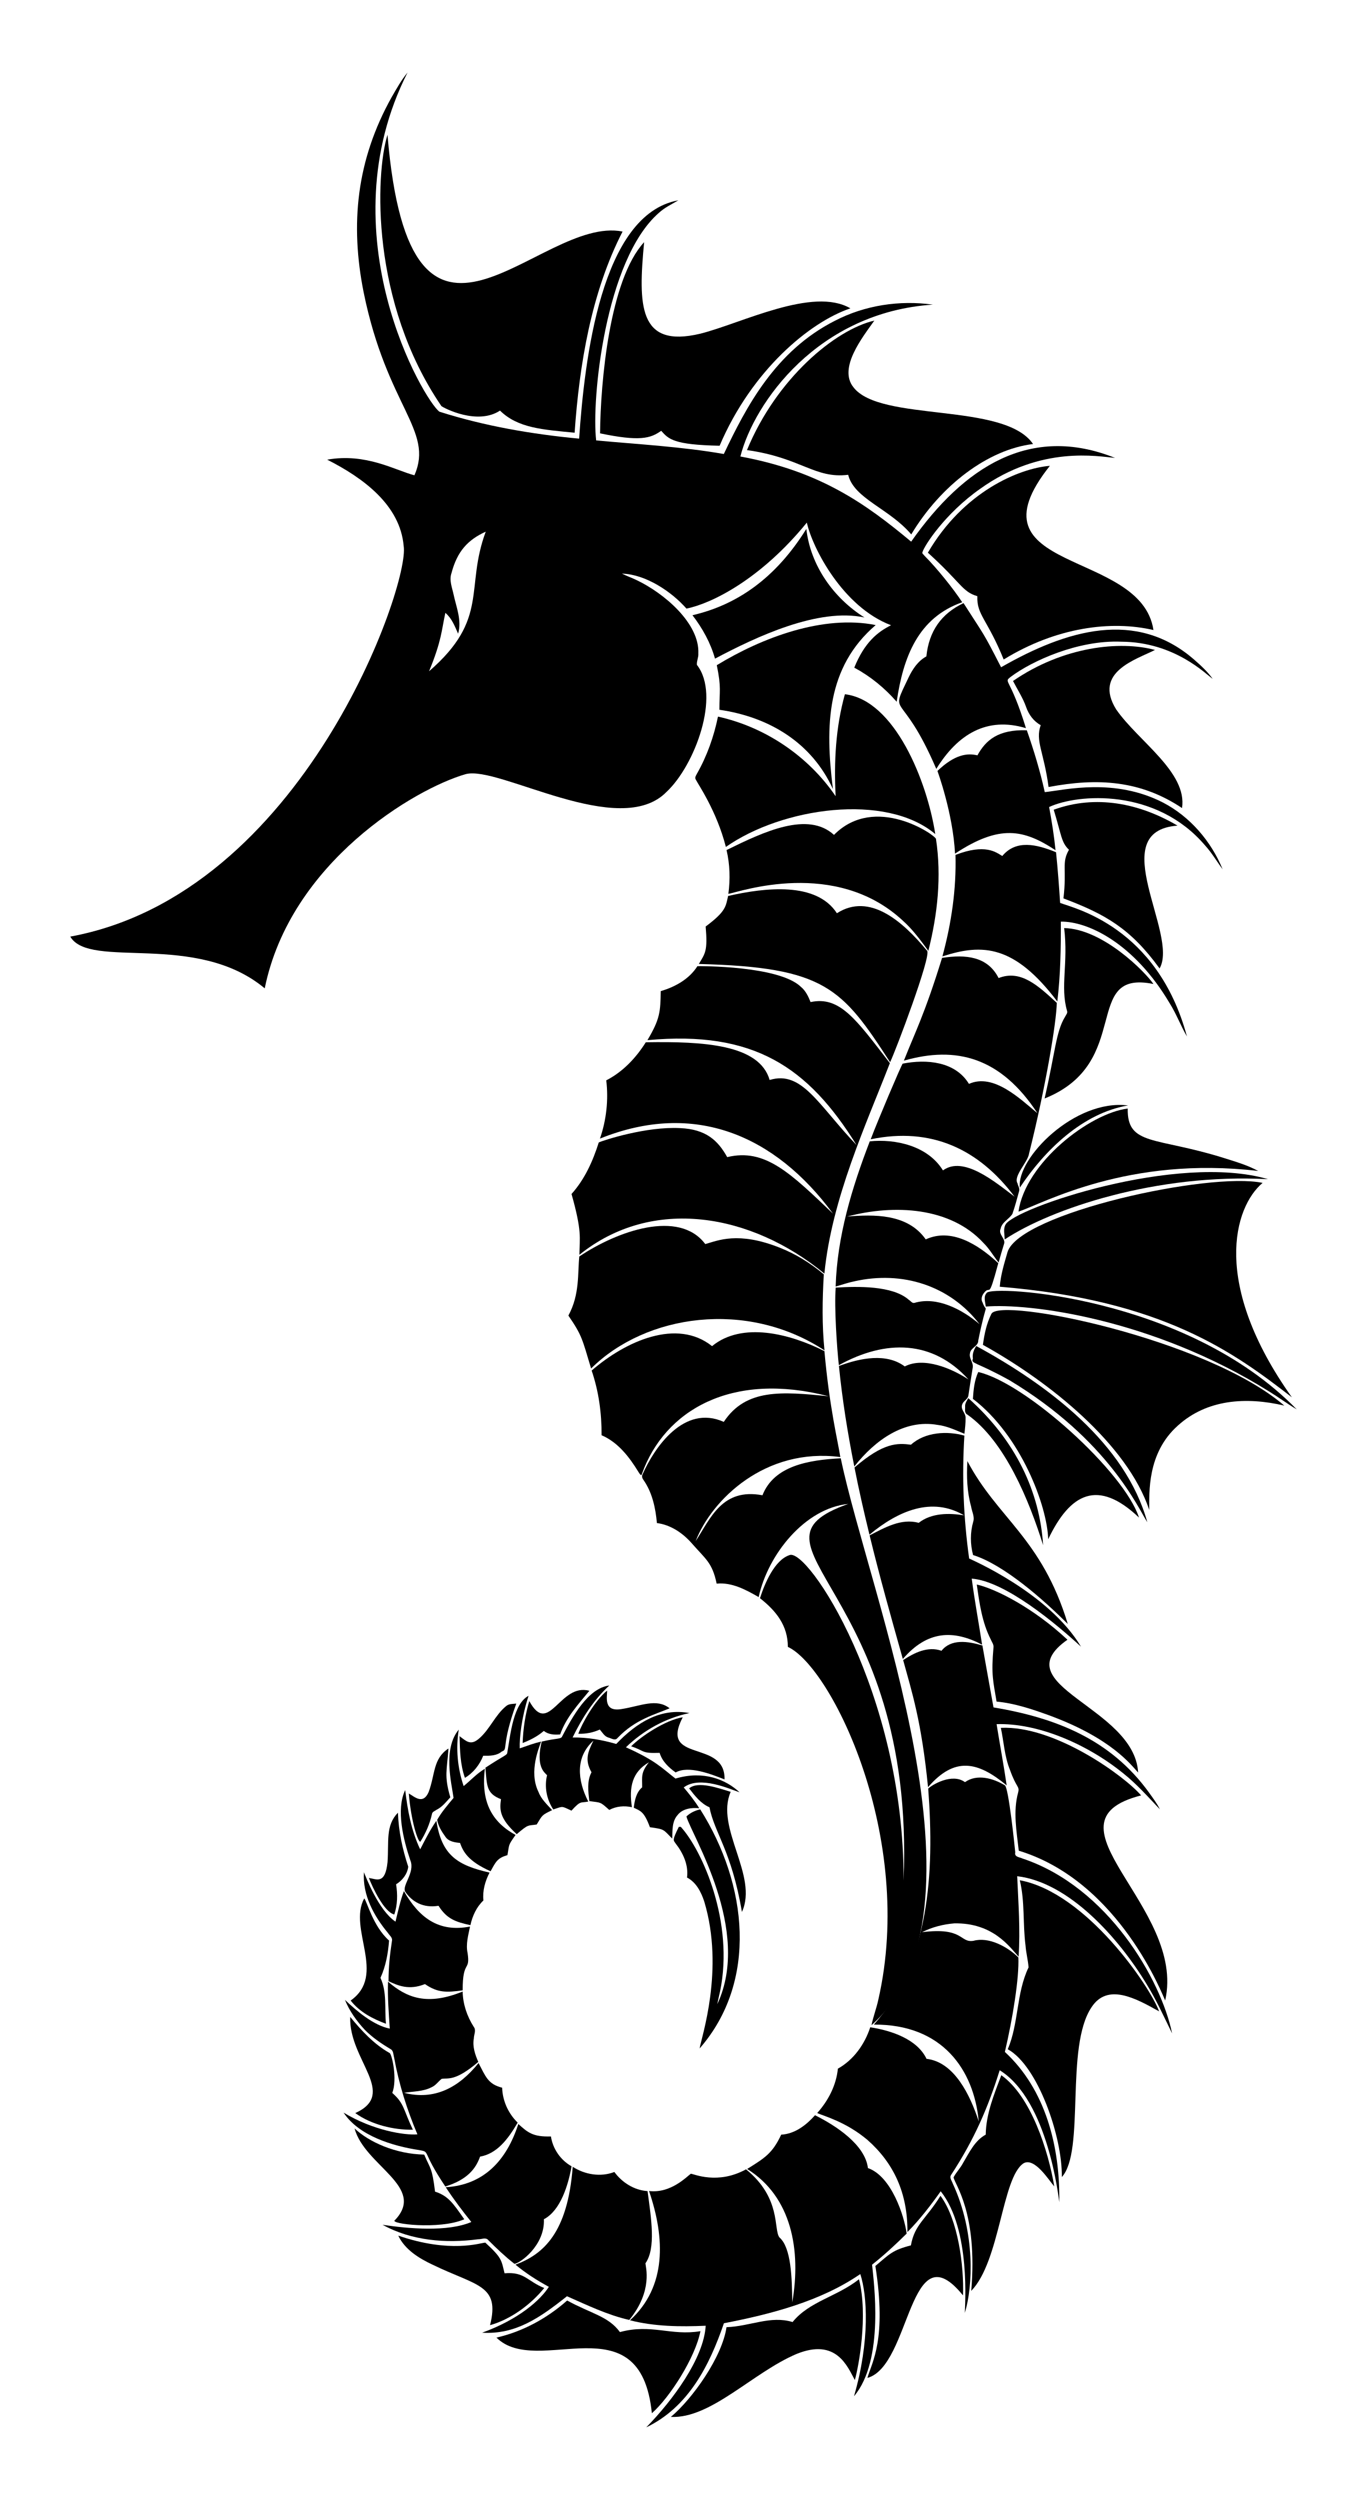
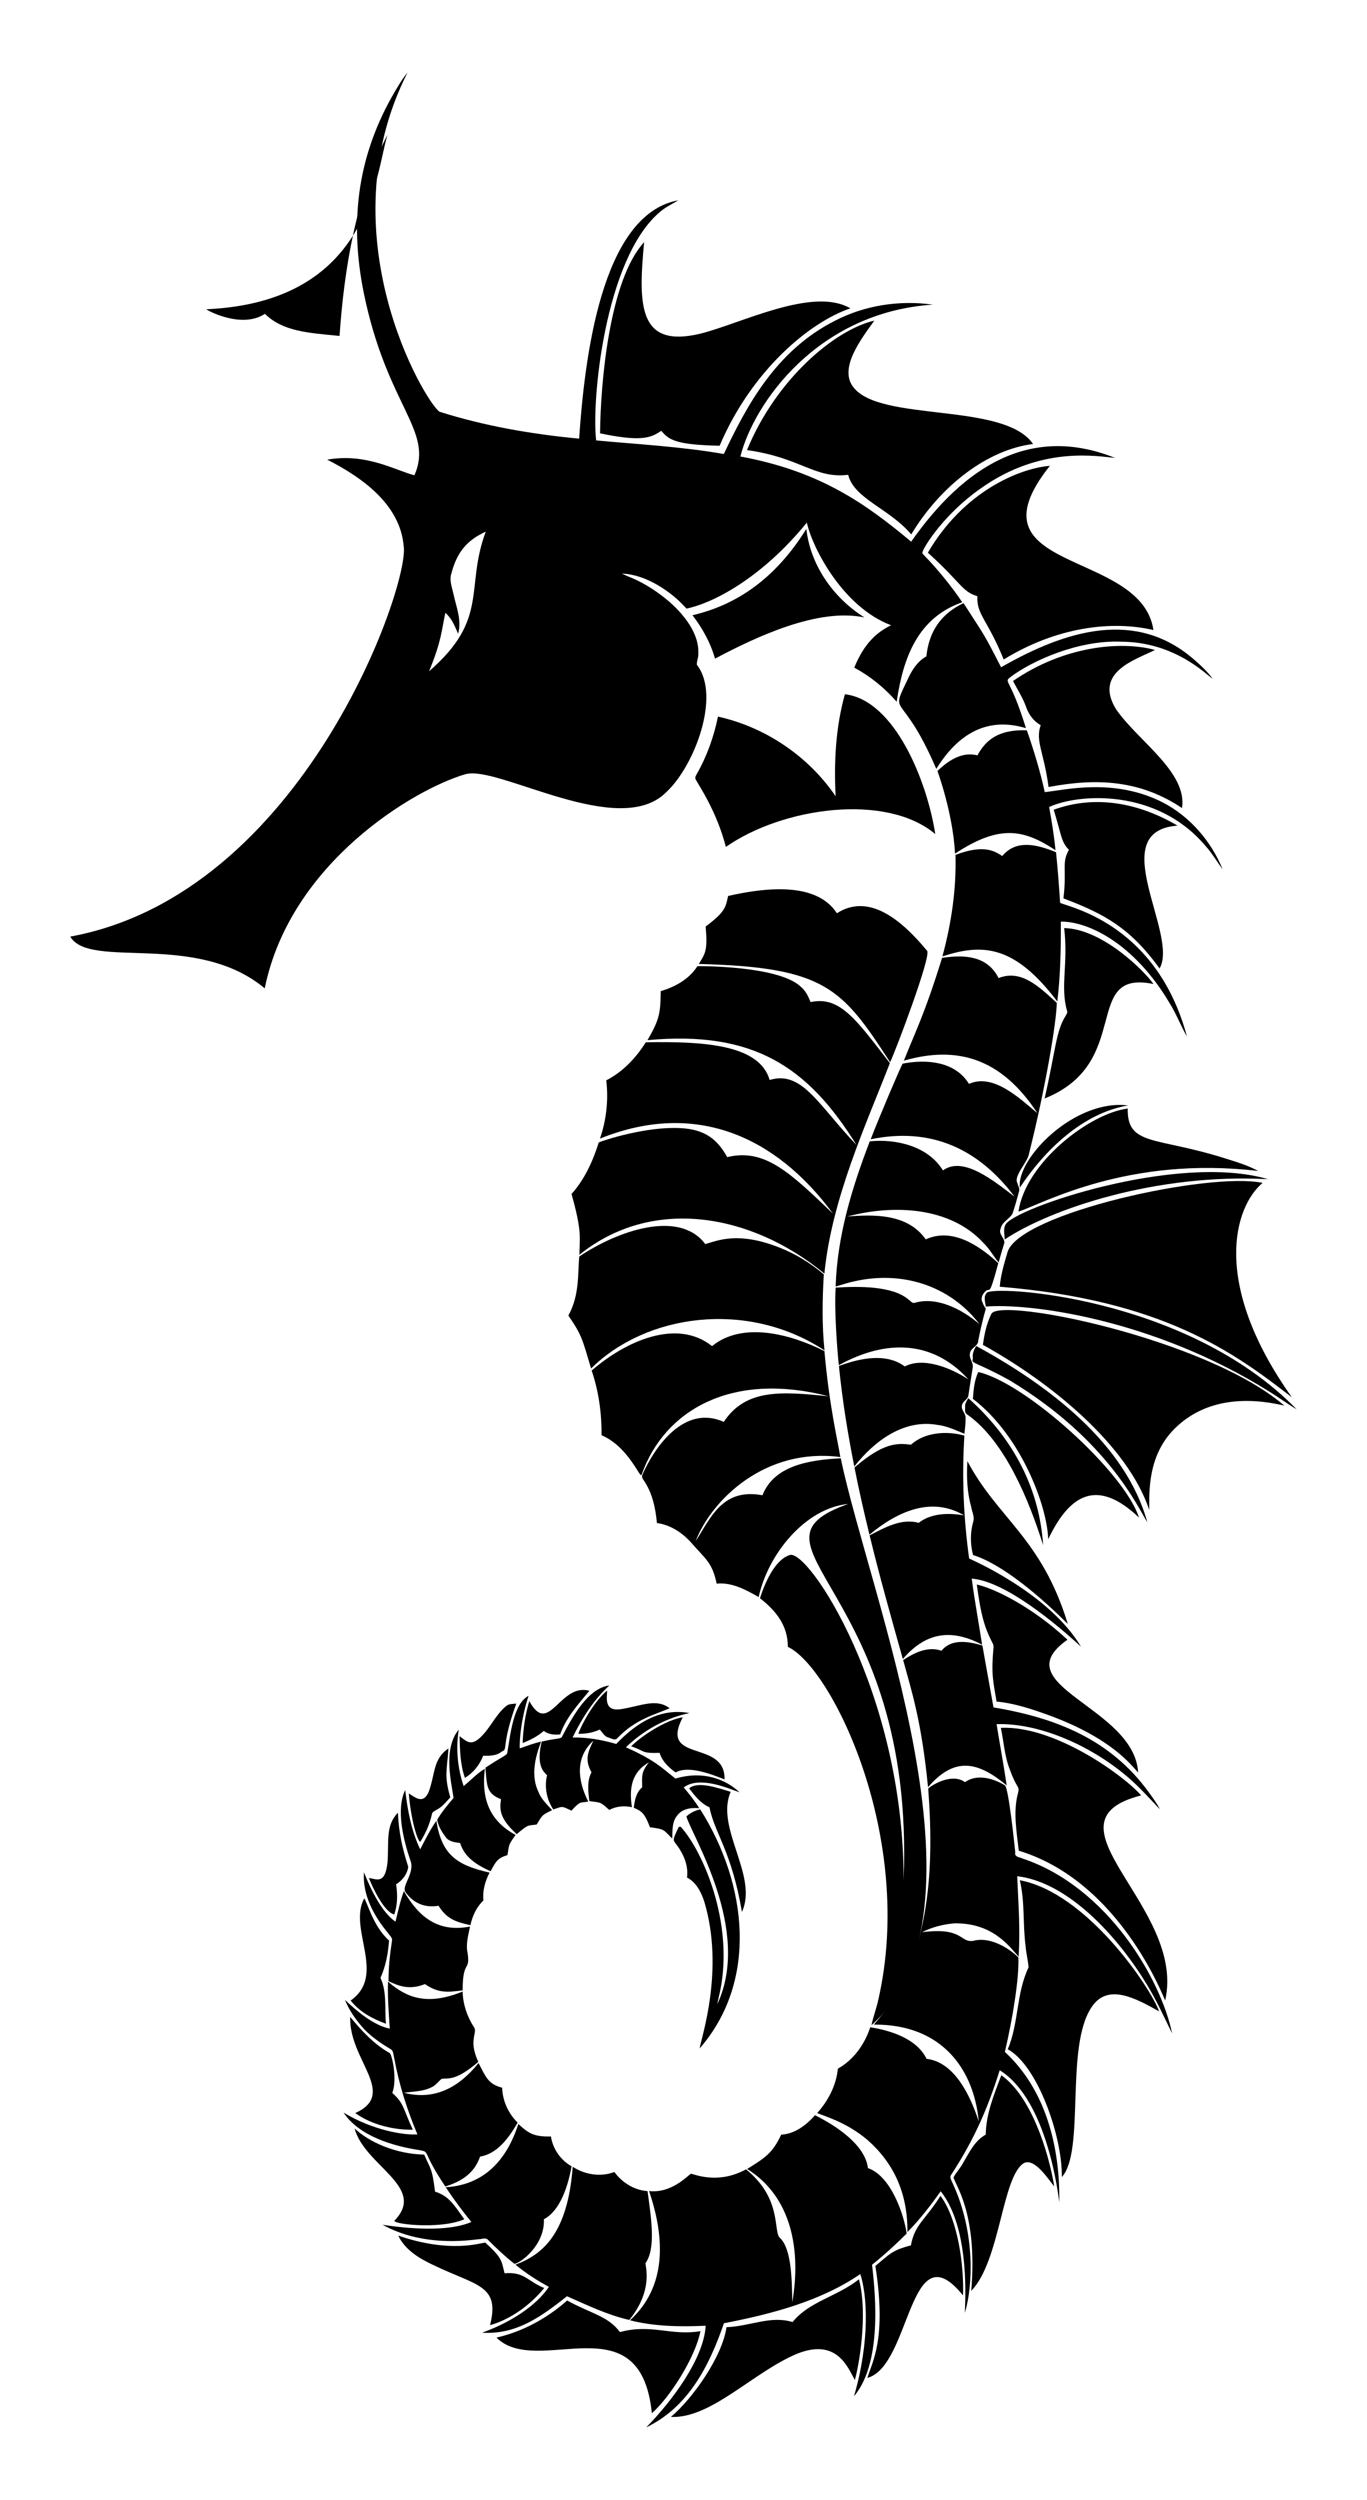
<svg xmlns="http://www.w3.org/2000/svg" version="1.1" id="Layer_1" x="0px" y="0px" viewBox="0 0 929.435 1698.55" enable-background="new 0 0 929.435 1698.55" xml:space="preserve">
  <g>
    <path d="M266.296,66.004c3.332-5.738,6.548-11.592,10.796-16.729c-55.688,109.799,11.583,223.343,21.68,230.459   c30.807,9.774,62.849,15.277,94.979,18.304c3.667-53.428,14.783-152.485,67.463-161.938c-4.508,2.672-9.336,4.929-13.229,8.517   c-36.592,31.934-45.949,127.105-42.642,154.633c28.962,2.681,58.097,4.225,86.789,9.22c15.173-31.887,34.936-70.025,75.609-90.563   c20.295-10.517,43.961-14.087,66.53-10.919c-78.015,5.087-121.585,66.524-130.883,103.177   c54.418,10.036,85.316,32.209,116.119,57.867c35.838-50.969,81.033-79.932,138.634-56.898c-11.365-0.972-50.3-8.693-91.696,20.972   c-23.994,16.843-38.044,38.743-39.24,43.032c-0.487,1.018,0.805,1.61,1.261,2.371c8.682,8.682,20.008,22.859,25.75,31.692   c-29.88,10.506-40.102,37.005-44.554,67.618c-8.154-9.349-17.892-17.326-28.843-23.184c6.932-17.055,15.723-24.189,25.016-28.825   c-32.717-12.318-53.467-52.431-57.256-69.738c-31.334,38.504-64.81,55.059-81.86,58.438   c-10.057-11.494-27.757-23.352-43.864-23.763c3.208,1.593,6.588,2.801,9.831,4.331c19.089,9.069,43.016,29.574,42.12,49.921   c0.221,2.619-1.248,5.168-0.982,7.743c16.376,20.864-1.503,68.378-20.529,86.196c-31.937,33.006-114.378-18.112-136.701-11.941   c-34.193,9.793-119.187,59.752-136.604,145.541c-46.741-38.981-118.964-12.529-132.219-35.161   c158.507-29.089,231.125-239.582,226.685-265.385c-2.366-27.772-27.423-46.246-51.991-58.677   c26.39-4.691,46.265,7.242,59.309,10.627c13.428-30.684-18.686-46.504-34.537-124.348   C238.002,152.257,242.319,108.888,266.296,66.004 M306.961,389.428c-1.717,4.889,0.5,9.973,1.491,14.751   c1.863,8.619,5.628,17.485,3.013,26.396c-2.234-5.097-4.274-10.468-8.667-14.171c-2.593,11.826-2.464,18.836-11.083,39.709   c41.262-35.771,24.236-56.402,38.55-94.873C317.985,366.863,310.872,374.594,306.961,389.428z" />
-     <path d="M263.46,91.577c15.54,186.881,102.369,54.286,159.832,65.747c-21.274,41.436-29.357,90.154-32.608,136.688   c-21.484-2.13-38.508-3.013-50.721-15.03c-15.407,10.149-38.225-1.708-39.89-3.11C251.88,205.217,255.187,118.428,263.46,91.577z" />
+     <path d="M263.46,91.577c-21.274,41.436-29.357,90.154-32.608,136.688   c-21.484-2.13-38.508-3.013-50.721-15.03c-15.407,10.149-38.225-1.708-39.89-3.11C251.88,205.217,255.187,118.428,263.46,91.577z" />
    <path d="M437.95,164.54c-4.052,42.989-3.976,72.252,38.174,62.194c27.96-7.013,76.604-32.147,102.053-17.224   c-27.64,9.322-67.133,42.167-88.917,93.364c-31.473-0.679-34.624-4.517-39.718-10.172c-7.29,5.264-14.79,7.295-41.545,1.739   C408.282,259.8,414.401,189.993,437.95,164.54z" />
    <path d="M594.472,217.823c-8.247,11.606-24.55,32.181-14.304,45.182c18.104,24.089,102.619,9.94,122.216,38.691   c-30.488,3.652-62.726,27.969-82.821,61.411c-14.919-17.648-38.83-24.16-42.886-40.505c-22.736,2.837-32.078-11.679-68.808-16.777   C527.976,257.027,567.947,223.995,594.472,217.823z" />
    <path d="M713.825,316.505c-58.479,73.342,62.13,56.037,70.414,111.588c-28.4-6.66-65.896-2.092-101.819,20.007   c-11.134-27.437-18.453-30.274-17.914-43.019c-10.422-3.066-10.744-8.856-33.639-29.564   C654.961,334.213,692.645,318.26,713.825,316.505z" />
    <path d="M548.241,359.369c2.774,24.87,18.574,47.045,39.523,60.181c-31.343-6.764-73.485,13.028-101.629,27.971   c-3.017-10.773-8.53-20.666-15.317-29.506C500.89,411.05,527.267,393.087,548.241,359.369z" />
    <path d="M655.109,409.79c14.513,22.697,12.881,18.866,25.533,43.594c44.47-25.458,92.127-39.7,131.657-4.854   c4.433,3.858,8.796,7.924,12.22,12.733c-4.631-3.174-25.834-25.036-62.101-25.255c-29.458-1.259-60.882,13.107-75.242,23.887   c-5.067,4.171-0.547-0.504,10.371,34.855c-26.521-7.976-46.33,4.031-60.955,27.684c-23.922-55.663-32.331-33.795-18.87-62.079   c2.748-5.703,6.411-11.26,12.123-14.357C631.619,428.743,640.081,416.92,655.109,409.79z" />
-     <path d="M595.388,424.709c-33.42,28.646-34.517,68.271-29.064,111.447c-14.425-31.573-43.323-49.003-77.202-53.903   c-0.02-13.082,1.428-14.696-1.765-30.285C518.208,433.148,559.805,417.547,595.388,424.709z" />
    <path d="M785.284,441.61c-12.622,6.481-42.236,14.903-26.383,40.417c15.035,21.65,48.471,42.592,44.775,67.012   c-28.229-18.85-57.39-20.597-90.74-14.295c-3.28-24.351-9.141-31.195-5.354-42.032c-4.814-2.633-8.128-7.19-9.906-12.3   c-2.208-6.269-5.893-11.831-8.915-17.711C722.945,439.179,761.506,435.21,785.284,441.61z" />
    <path d="M574.456,471.705c33.828,3.945,55.917,59.077,61.442,95.005c-33.575-28.239-104.172-18.062-142.373,8.747   c-6.259-24.609-19.167-42.981-20.56-45.965c-0.717-1.288,0.314-2.606,0.849-3.725c6.884-12.057,11.552-25.29,14.348-38.864   c32.188,7.115,61.415,26.847,79.993,54.093C566.952,517.785,568.156,494.181,574.456,471.705z" />
    <path d="M698.149,496.194c4.823,13.773,9.052,27.781,12.207,42.032c14.145-1.554,47.371-9.799,80.383,7.075   c18.401,9.592,32.723,26.254,40.554,45.363c-3.986-5.345-7.336-11.163-11.844-16.1c-33.346-39.317-86.731-35.263-106.142-26.228   c1.818,9.729,3.349,19.516,4.362,29.365c-21.63-14.229-38.009-17.69-68.339,2.296c-1.406-27.588-11.959-56.168-11.959-56.168   c11.841-11.353,20.456-12.241,27.188-10.601C670.188,502.965,678.591,495.552,698.149,496.194z" />
    <path d="M716.435,550.172c28.521-10.387,58.187-4.479,84.161,10.813c-50.175,3.729,1.157,73.771-12.185,97.045   c-19.822-27.323-37.137-36.954-65.366-47.611c2.404-20.425-1.452-23.93,3.765-33.059   C721.588,572.495,721.763,567.638,716.435,550.172z" />
-     <path d="M567.036,567.272c27.843-28.168,68.989,0.112,69.339,2.748c3.871,25.347,1.088,51.288-5.185,76.02   c-5.354-7.252-10.698-14.605-17.476-20.609c-45.727-42.331-110.635-19.539-118.495-18.069c1.336-9.92,1.066-20.034-1.243-29.785   C519.504,565.02,549.27,551.041,567.036,567.272z" />
    <path d="M718.015,579.059c1.177,11.455,2.018,22.941,2.774,34.435c8.793,3.504,65.982,15.706,86.241,90.771   c-4.301-7.384-7.256-15.481-11.831-22.711c-24.05-40.646-55.536-55.639-73.923-55.345c0.088,18.105-0.252,36.263-2.398,54.261   c-29.023-38.328-50.711-39.593-78.126-30.639c6.106-22.441,9.526-45.669,8.897-68.963c20.308-7.8,27.51-1.832,31.807,0.757   C690.786,570.389,704.65,573.58,718.015,579.059z" />
    <path d="M569.014,620.507c22.07-14.137,44.399,5.066,61.322,25.498c3.166,3.103-21.852,69.198-25.144,75.706   c-32.682-50.376-44.16-64.554-130.042-66.738c4.264-7.227,6.107-8.61,4.632-25.445c13.995-10.444,13.581-13.614,15.269-20.764   C520.268,603.049,555.053,598.965,569.014,620.507z" />
    <path d="M723.523,630.577c26.508,0.59,55.365,30.083,60.712,38.015c-49.3-10.144-13.25,53.458-73.989,77.781   c7.314-31.993,7.698-45.311,13.822-55.389c0.606-1.336,2.062-2.641,1.403-4.234C720.727,670.249,726.438,654.518,723.523,630.577z" />
    <path d="M640.517,650.84c16.04-2.436,30.918-1.114,38.439,13.707c15.198-5.987,27.098,5.451,39.572,16.848   c-0.249,13.357-7.627,57.447-18.875,102.416c-0.768,5.856-10.918,15.281-7.827,20.242c0.27,1.628,1.526,3.23,1.155,4.955   c-1.469,5.292-2.805,10.632-4.663,15.808c-2.274,3.61-7.141,5.553-7.986,10.052c-1.814,3.982,3.796,6.769,2.248,10.583   c-1.283,4.106-2.482,8.234-3.615,12.388c-3.509-4.438-6.314-9.428-10.38-13.406c-22.377-24.245-60.427-26.352-92.585-17.852   c18.023-1.443,41.08-2.115,53.416,15.534c17.27-7.988,35.488,3.233,49.328,16.171c-7.233,26.853-5.057,13.872-9.897,20.423   c-1.323,1.672-1.991,4.243-0.841,6.185c3.337,8.995,3.245-4.492-2.876,25.901c0.071,3.96-5.15,4.876-5.61,8.57   c-0.925,3.54,2.411,6.3,1.849,9.831c-1.031,6.389-2.04,12.787-2.982,19.193c-0.531,2.495-3.464,3.517-4.212,5.924   c-1.261,3.456,2.482,5.783,2.318,9.105c0.071,3.593-0.367,7.19-0.788,10.765c-5.955-2.433-11.866-5.3-18.33-6.035   c-22.503-3.947-42.375,10.291-56.531,28.268c-4.504-22.587-8.167-45.364-10.442-68.286c14.589-5.461,32.31-8.981,44.753,0.305   c12.92-6.716,31.971,1.358,43.328,8.867c-24.306-26.817-56.167-27.383-88.143-9.72c-1.26-11.007-3.224-39.483-2.133-52.712   c14.722-0.871,38.638-1.498,49.708,8.309c1.226,0.65,2.283,2.61,3.916,2.048c15.116-4.471,32.147,4.267,44.187,14.53   c-20.292-26.455-52.704-36.446-84.949-29.197c-4.389,0.88-8.614,2.371-12.906,3.602c1.009-34.064,11.043-67.078,23.21-98.669   c17.254-1.755,39.378,2.859,49.748,19.755c13.904-10.215,35.356,7.739,48.713,17.866c-24.383-32.413-56.613-47.514-97.833-39.023   c4.646-12.346,20.53-49.801,21.724-51.385c16.174-3.176,35.734-1.599,45.085,13.764c16.641-7.534,34.832,10.199,46.585,19.95   c-24.961-38.016-55.15-45.975-90.838-35.754C621.947,701.847,628.588,689.457,640.517,650.84z" />
    <path d="M474.177,656.468c1.019-0.042,55.608-0.444,70.468,14.145c3.186,2.646,4.96,6.491,6.477,10.26   c19.958-4.254,30.899,11.722,53.907,41.492c-16.141,41.61-39.514,91.957-44.527,142.984   c-49.684-40.864-116.919-52.743-166.566-12.787c0.142-11.826,1.898-15.551-5.354-41.306c8.968-9.946,14.543-22.396,18.529-35.041   c3.518-1.527,32.32-10.925,55.323-9.712c17.556,0.758,25.686,8.358,31.997,19.715c25.871-6.306,43.239,11.132,71.963,38.448   c-39.371-53.378-94.194-76.924-158.474-51.04c4.362-12.654,5.88-26.294,4.278-39.585c11.26-5.739,20.22-15.251,26.887-25.861   c39.201-0.649,77.2,1.391,84.201,25.617c21.96-6.69,32.974,16.824,59.115,44.266C549.452,725,512.51,700.043,440.193,706.743   c8.758-14.714,8.771-19.456,9.061-33.329C459.005,670.586,468.629,665.255,474.177,656.468z" />
    <path d="M766.993,751.106c-30.607,5.096-56.594,30.188-73.609,55.827C691.048,787.057,730.741,746.534,766.993,751.106z" />
    <path d="M766.737,753.19c-0.457,25.592,19.094,19.061,65.587,33.679c7.853,2.487,15.884,4.792,23.148,8.76   c-88.709-10.509-146.444,22.206-163.004,27.622C697.195,789.994,740.848,756.466,766.737,753.19z" />
    <path d="M862.171,801.208c-75.792-4.137-147.717,20.104-179.087,40.957c0.018-3.363-1.146-7.052,0.597-10.136   C689.332,821.122,800.278,783.03,862.171,801.208z" />
    <path d="M858.455,803.726c-19.518,16.372-34.97,68.567,19.919,145.696c-39.14-30.284-87.561-66.018-198.625-75.14   c0.611-8.101,3.084-15.888,5.3-23.657C693.6,824.19,822.1,796.058,858.455,803.726z" />
    <path d="M479.513,845.293c8.483-2.33,22.241-8.851,50.766,2.5c10.871,4.301,20.927,10.539,29.847,18.083   c-1.026,17.198-1.288,34.471,0.451,51.637c-52.708-34.568-121.462-24.606-158.686,12.322c-6.103-20.259-6.115-22.358-15.446-35.966   c7.877-14.414,6.223-28.902,7.433-40.156C419.631,836.428,461.705,821.484,479.513,845.293z" />
    <path d="M670.864,878.503c2.687-5.499,135.129,1.536,210.801,79.117c-6.469-3.832-12.499-8.344-18.906-12.256   c-79.786-49.853-163.991-60.022-192.546-57.61C669.97,884.684,668.431,881.1,670.864,878.503z" />
    <path d="M873.206,955.045c-26.084-6.105-52.658-4.271-72.388,13.596c-21.079,18.771-19.346,45.817-19.441,57.274   c-14.807-44.286-67.107-86.693-113.088-112.15c0.978-7.199,2.464-14.49,5.756-21.025   C679.41,881.096,820.216,909.48,873.206,955.045z" />
    <path d="M560.528,918.031c3.474,38.661,9.15,61.185,10.818,71.972c-51.022-6.702-87.468,28.991-98.364,57.123   c10.152-15.49,17.95-36.304,45.417-31.152c7.905-20.161,31.521-23.967,53.235-25.14c19.41,93.395,107.331,307.602,20.896,385.216   c1.19-5.849,3.38-11.446,4.632-17.277c25.276-110.484-31.804-226.086-61.486-239.79c0.008-14.539-8.104-24.563-18.963-33.068   c3.234-10.097,9.898-25.82,19.941-29.241c12.09-5.865,78.103,93.348,77.697,221.097c8.424-198.923-116.977-227.777-37.63-255.926   c-29.424,2.952-54.598,34.286-60.893,63.304c-8.663-4.96-18.206-10.185-28.555-9.128c-3.073-14.488-7.357-16.444-17.22-27.745   c-6.092-6.827-14.176-12.247-23.414-13.424c-0.925-10.247-3.128-20.702-9.123-29.276c-0.872-1.146-1.341-2.61-0.584-3.942   c7.974-17.999,28.109-47.688,55.172-35.519c15-22.74,39.503-20.618,71.352-17.406c-66.191-17.131-111.634,9.547-127.051,52.863   c-0.363,1.973-2.084-1.062-2.296-1.411c-6.176-10.123-13.871-20.175-25.082-24.976c0.093-14.888-1.942-29.843-6.756-43.957   c23.141-20.071,58.012-35.65,81.865-16.587C504.509,897.858,537.141,906.178,560.528,918.031z" />
    <path d="M663.754,914.549c48.949,26.626,101.594,66.255,116.318,119.755c-5.832-8.849-26.24-55.809-93.488-96.355   c-23.304-12.943-26.592-11.192-25.1-14.8C660.927,919.991,662.148,917.141,663.754,914.549z" />
    <path d="M665.112,932.224c32.278,7.355,99.221,67.82,109.314,98.903c-27.97-26.546-46.814-16.603-61.756,14.729   c-0.608-22.558-18.458-70.429-51.182-95.39C661.896,944.276,662.489,937.927,665.112,932.224z" />
    <path d="M658.347,949.975c32.41,28.862,48.594,63.875,50.876,99.908c-9.359-29.984-25.892-70.726-51.58-88.785   c-2.137-1.066-1.314-3.805-1.464-5.654C656.131,953.351,657.392,951.7,658.347,949.975z" />
    <path d="M655.684,975.442c-1.712,27.847-0.615,55.88,3.252,83.515c1.002,0.543,54.056,23.178,76.069,59.915   c-17.205-15.842-51.629-44.522-74.321-46.279c1.973,15.016,4.743,29.913,7.053,44.881c-19.477-10.175-37.204-9.692-53.898,9.738   c-7.84-27.914-15.733-55.823-22.582-83.997c10.251-5.234,21.436-11.778,33.395-8.521c8.623-6.76,20.512-6.769,30.834-5.079   c-21.934-12.874-44.754-3.123-64.335,13.114c-3.708-15.136-7.172-30.334-10.176-45.625c19.73-17.039,29.169-16.675,38.399-15.49   C629.011,972.874,644.129,972.168,655.684,975.442z" />
    <path d="M657.741,992.759c20.429,38.886,50.529,52.24,68.277,110.694c-16.44-16.49-43.495-40.354-64.415-46.863   c-1.956-7.398-2.026-15.313,0.111-22.671c1.093-3.478-0.956-6.955-1.456-10.335C657.471,1013.571,657.126,1003.072,657.741,992.759   z" />
    <path d="M664.126,1076.602c13.406,3.129,38.71,16.086,61.641,37.515c-44.372,31.177,45.63,45.488,48.058,90.262   c-4.83-5.218-18.04-23.263-60.429-38.86c-11.605-4.203-23.467-8.212-35.816-9.371c-2.289-13.716-3.75-18.144-2.093-36.851   c0.239-2.031-1.221-3.725-1.911-5.491C667.687,1102.276,665.917,1089.255,664.126,1076.602z" />
    <path d="M667.944,1118.045c2.54,14.012,4.964,28.042,7.544,42.05c42.459,7.134,79.531,21.653,105.761,57.911   c2.571,3.686,5.411,7.283,7.376,11.366c-7.999-8.411-15.72-17.171-24.834-24.418c-25.403-20.576-58.854-34.346-86.201-33.479   c2.217,13.884,4.836,27.701,6.858,41.62c-19.658-16.311-35.343-19.728-53.473,1.203c-4.45-44.845-10.966-64.599-16.915-86.351   c7.521-4.973,16.906-9.619,26.064-6.309C646.628,1113.469,657.893,1115.039,667.944,1118.045z" />
    <path d="M414.266,1145.215c-10.703,9.849-18.631,22.321-24.954,35.325c10.066-0.142,20.038,1.615,29.683,4.411   c13.795-14.484,30.046-24.661,49.783-21.003c-16.255,3.363-31.316,11.751-43.213,23.259c20.22,9.04,24.192,13.865,33.701,21.259   c19.091-5.731,34.446,0.74,43.567,9.335c-6.371-2.101-26.919-11.649-37.966-3.309c3.796,4.486,7.477,9.11,10.565,14.132   c-5.181-0.544-11.384,0.221-14.778,4.672c-3.862,4.327-3.398,10.583-3.606,15.977c-6.388-6.538-5.139-6.317-15.176-7.765   c-3.977-10.88-6.576-11.068-10.959-13.247c0.58-4.955,1.655-10.464,5.685-13.844c0.09-7.012-1.143-9.838,4.632-17.03   c-11.455,6.608-13.66,16.945-11.592,30.533c-5.23-1.146-10.627-0.69-15.397,1.858c-6.456-5.773-5.39-4.837-13.565-6.013   c-0.699-6.526-1.734-13.552,1.491-19.582c-4.738-8.403-2.525-13.691,1.323-21.498c-12.347,11.171-10.999,26.667-3.535,41.399   c-5.359,1.113-4.981-0.931-11.406,6.163c-7.185-3.332-5.523-2.978-12.379-0.81c-4.517-6.809-6.146-15.308-4.221-23.272   c-1.946-1.931-7.724-6.132-3.641-22.834c11.15-2.609,13.039-1.452,13.963-3.637   C389.136,1166.666,399.662,1147.069,414.266,1145.215z" />
    <path d="M400.709,1148.826c-7.544,9.167-15.892,18.215-19.848,29.644c-3.92,0.31-7.942,0.133-11.114-2.394   c-4.216,3.663-9.225,6.221-14.406,8.221c0.385-9.623,1.734-19.286,4.535-28.506   C373.172,1180.308,380.656,1143.135,400.709,1148.826z" />
    <path d="M412.806,1148.666c-0.059,4.655-2.477,14.675,9.827,12.557c12.905-2.035,23.743-7.56,32.657-0.504   c-9.971,4.22-23.428,7.512-35.493,20.233c-1.544,2.009-4.203,0.128-6.022-0.318c-2.783-0.748-4.221-3.491-5.96-5.504   c-4.557,2.124-9.601,3.026-14.618,2.911C395.509,1171.295,404.36,1155.487,412.806,1148.666z" />
    <path d="M359.368,1152.228c-4.749,14.698-6.241,28.461-5.991,35.705c4.796-1.655,9.561-3.438,14.508-4.619   c-1.085,3.643-8.566,20.102-1.863,34.028c1.863,5.031,5.876,8.676,9.38,12.561c-6.963,3.379-6.513,3.153-10.495,9.765   c-6.341,1.015-5.249-0.533-13.583,6.566c-11.84-10.825-11.661-16.608-10.694-23.768c-10.056-3.874-9.533-9.174-10.583-21.401   c13.605-8.949,14.676-8.282,14.901-10.415C347.12,1177.922,349.102,1157.628,359.368,1152.228z" />
    <path d="M344.112,1159.214c1.894-1.659,4.579-1.42,6.911-1.712c-10.436,28.962-5.407,31.11-9.76,32.515   c-3.509,3.017-8.344,3.026-12.72,2.933c-2.438,6.141-6.707,11.627-12.433,15.003c-3.243-9.043-3.389-18.83-3.655-28.316   c4.702,3.59,7.574,6.466,13.123,1.756C333.029,1175.098,336.551,1165.386,344.112,1159.214z" />
    <path d="M464.213,1166.789c-16.426,31.506,29.158,14.625,28.396,42.253c-9.17-3.674-24.584-9.637-33.223-4.739   c-4.725-3.362-9.22-7.605-10.893-13.317c-12.92,0.458-9.841-1.361-19.37-4.438C435.819,1179.744,452.436,1168.692,464.213,1166.789   z" />
    <path d="M680.474,1173.992c36.704-1.741,84.179,32.823,95.373,45.908c-71.199,18.176,30.898,75.484,16.37,139.342   c-1.116-1.929-30.721-80.83-99.549-101.779c-1.456-13.092-3.978-26.6-0.429-39.576c1.126-4.375-1.17-2.885-5.601-15.45   C682.938,1193.362,682.531,1183.473,680.474,1173.992z" />
    <path d="M311.911,1175.191c-2.088,12.822-0.845,26.095,3.323,38.382c4.814-3.924,9.021-8.614,14.419-11.782   c-2.273,18.787,1.918,34.725,20.892,44.948c-5.244,7.505-4.142,6-5.522,13.729c-6.87,2.011-7.891,4.476-11.468,10.973   c-15.575-6.913-18.738-13.577-20.786-19.268c-3.588-0.296-7.906-0.982-10.017-4.292c-2.442-3.402-4.814-7.19-5.504-11.384   c3.035-5.42,7.207-10.123,11.136-14.91C306.881,1211.022,301.07,1188.278,311.911,1175.191z" />
    <path d="M304.925,1188.03c-1.02,14.98-3.093,18.267,1.243,33.179c-2.832,3.08-5.455,6.491-9.287,8.424   c-1.146,0.854-2.995,1.305-3.19,2.973c-1.495,6.668-4.252,13.008-7.911,18.773c-1.726,0.161-6.358-14.49-7.831-32.789   c3.943,2.243,9.671,7.89,13.499-1.018C295.902,1205.847,294.28,1194.924,304.925,1188.03z" />
    <path d="M656.095,1210.891c8.195-5.814,19.213-2.607,27.069,2.115c2.644,1.354,6.843,42.848,7.119,45.541   c-0.77,3.349,3.017,3.23,4.995,4.261c57.863,19.304,94.157,82.299,101.651,118.826c-5.491-11.234-10.672-22.649-17.229-33.316   c-19.061-31.633-52.894-69.376-88.103-73.52c0.757,18.193,2.217,36.439,0.938,54.655c-6.056-6.536-17.309-23.128-43.766-22.609   c-7.561,0.655-15.092,2.513-21.857,6.004c28.395-3.639,25.543,7.404,34.962,5.845c10.197-2.847,22.933,3.801,30.52,11.291   c0.604,13.938-3.776,41.157-9.172,64.207c27.649,25.504,37.573,64.201,36.997,102.12c-0.358-1.639-7.321-69.183-40.523-89.678   c-7.937,25.398-17.187,46.901-33.015,71.087c-1.363,1.978,0.526,4.088,1.146,5.977c15.467,33.349,13.64,69.963,8.172,87.82   c-0.05-4.053,4.334-56.6-16.401-82.652c-6.92,9.725-14.22,19.22-22.626,27.723c0.22-26.651-9.445-46.94-27.082-62.526   c-14.605-12.362-29.64-16.283-34.28-18.335c7.517-8.38,12.964-18.848,14.07-30.157c10.76-6.022,18.224-16.578,22.016-28.139   c14.455,2.251,31.865,8.068,38.262,21.449c18.864,2.161,29.638,24.573,35.501,42.514c-3.262-35.029-24.695-66.133-71.321-65.769   c37.779-42.45,41.288-102.459,36.97-160.363C633.66,1212.719,647.356,1204.475,656.095,1210.891z" />
    <path d="M468.544,1215.13c6.051-5.252,20.387-0.025,28.263,2.345c-10.737,24.459,18.96,57.032,7.636,81.613   c-7.04-41.565-18.698-53.619-22.065-71.122C476.411,1225.417,472.403,1220.103,468.544,1215.13z" />
    <path d="M275.49,1216.262c1.65,13.733,4.163,27.71,10.194,40.271c3.424-6.592,6.761-13.264,11.004-19.379   c3.683,23.772,14.637,30.237,36.152,35.196c-2.991,5.814-4.849,12.322-4.15,18.919c-4.739,4.469-7.468,10.512-8.862,16.795   c-10.433-2.268-16.066-4.368-21.684-13.176c-10.326,1.748-18.018-2.691-22.649-9.61c-2.321-4.17,6.836-13.079,3.535-21.144   C274.307,1250.207,269.118,1229.566,275.49,1216.262z" />
    <path d="M466.695,1234.203c2.619-2.478,5.88-4.093,9.397-4.801c32.303,51.065,39.313,116.905-0.416,162.438   c1.132-7.371,17.021-53.505,3.186-99.735c-2.124-6.469-5.446-13.136-11.747-16.392c1.137-8.535-2.721-16.751-7.862-23.295   c-1.477-2.215-2.266-1.979,2.287-11.163c0.336,0.004,1.009,0.013,1.345,0.013c14.735,16.185,36.349,64.865,26.715,111.681   c-0.611,2.929-1.385,5.831-1.898,8.796C511.36,1311.273,470.165,1246.893,466.695,1234.203z" />
    <path d="M270.565,1231.633c0.398,12.521,3.088,24.879,7.008,36.736c-0.633,5.017-4,9.313-8.26,11.924   c1.075,6.849,1.009,13.902-1.234,20.525c-6.927-1.673-14.762-18.332-17.282-24.852c5.458,0.911,11.11,4.535,12.689-10.729   C264.484,1251.157,262.032,1240.382,270.565,1231.633z" />
    <path d="M247.443,1272.112c1.384,3.291,9.807,25.73,21.458,33.573c1.708-6.973,3.177-14.03,5.712-20.759   c10.221,17.807,23.348,28.251,44.952,24.073c-1.164,5.911-2.973,11.986-1.641,18.038c1.906,12.941-3.433,4.282-3.354,25.308   c-10.693,1.468-16.878,1.819-25.639-4.256c-10.692,4.314-18.071,1.166-24.768-1.947c-0.035-9.212,0.96-18.37,2.341-27.458   c0.5-2.181-1.708-3.677-2.708-5.292C254.23,1301.875,246.386,1287.566,247.443,1272.112z" />
    <path d="M693.367,1277.536c45.418,8.46,88.763,72.592,94.731,89.103c-16.031-8.953-35.103-19.458-45.983-2.77   c-18.172,27.081-4.15,97.797-20.166,115.331c0.401-27.52-16.361-75.617-36.754-86.829c7.544-17.786,5.703-38.112,14.132-55.619   c-0.367-4.986-1.708-9.884-2.066-14.888C695.344,1307.14,696.897,1292.053,693.367,1277.536z" />
    <path d="M247.629,1289.88c2.006,2.16,5.855,18.803,16.901,28.644c-0.673,8.676-2.212,17.37-5.845,25.339   c4.535,9.756,2.708,20.795,3.734,31.192c-9.039-3.336-17.985-8.03-24.002-15.782   C263.079,1341.839,236.446,1310.613,247.629,1289.88z" />
    <path d="M263.823,1346.46c12.823,11.117,26.807,16.429,50.721,6.703c0.208,8.548,2.978,16.808,7.561,23.985   c1.827,2.367,0.062,5.296,0.057,7.92c-1.004,5.473,0.841,10.933,3.04,15.892c-15.904,13.552-20.65,10.752-24.918,11.512   c-2.332,1.841-4.057,4.522-6.88,5.734c-5.769,2.964-12.45,2.765-18.702,3.77c20.761,5.276,37.237-3.545,50.668-20.237   c4.728,8.879,6.24,14.315,16.043,16.76c0.292,8.946,4.159,17.494,10.557,23.728c-6.786,11.689-14.251,21.088-25.573,23.113   c-2.758,7.747-8.168,15.488-23.609,20.29c-16.529-24.621-9.94-23.253-17.507-24.706c-18.578-2.8-41.27-9.762-51.682-25.502   c19.894,12.063,41.442,15.525,50.199,14.773c-7.061-16.733-12.579-34.152-15.8-52.04c-0.624-2.026-0.341-4.827-2.522-5.929   c-6.261-3.725-12.331-7.862-17.459-13.07c-5.553-5.973-10.411-12.747-13.481-20.335c8.021,7.601,19.417,17.343,30.489,19.534   C264.331,1367.732,263.438,1357.105,263.823,1346.46z" />
    <path d="M238.103,1370.391c7.694,9.397,16.171,18.56,26.861,24.586c1.443,0.73,5.384,17.656,1.743,27.082   c8.201,7.154,7.368,10.997,14.003,24.976c-12.934,0.268-28.28-3.414-39.147-11.287   C270.683,1422.441,237.102,1399.698,238.103,1370.391z" />
    <path d="M670.209,1450.385c0.199-14.118,5.694-27.369,10.583-40.377c20.172,14.282,31.946,51.224,36.024,75.591   c-3.795-4.38-13.401-19.972-20.914-15.729c-14.709,9.703-15.846,66.301-35.555,86.701c4.568-53.455-11.478-72.751-12.017-77.197   c1.854-3.482,4.721-6.322,6.53-9.84C659.046,1462.552,662.736,1454.411,670.209,1450.385z" />
    <path d="M531.146,1450.402c9.305-0.495,17.03-6.495,22.985-13.194c14.303,7.091,34.105,20.112,35.979,35.895   c16.027,5.539,24.796,32.686,26.325,44.527c-7.491,7.415-15.238,14.587-23.511,21.122c1.028,10.742,8.686,64.777-12.282,89.382   c10.967-37.68,8.978-68.849,4.274-83.015c-27.012,18.572-60.938,27.27-92.718,33.422c-9.832,28.69-24.093,56.961-52.797,70.733   c17.923-18.28,39.093-46.828,40.417-69.043c-17.184,0.774-34.696,0.571-51.465-3.699c24.974-22.859,23.906-55.677,12.941-87.842   c14.74,1.815,25.831-9.928,28.409-11.747c2.023,0.135,18.286,7.605,37.528-2.986c24.147,19.563,18.581,40.919,22.702,46.257   c8.076,6.968,8.532,27.635,8.738,44.165c6.105-35.459-0.34-71.709-30.67-90.661   C520.324,1466.061,525.249,1462.938,531.146,1450.402z" />
    <path d="M352.421,1443.151c6.439,5.812,9.887,8.838,22.157,8.468c1.296,8.446,6.561,16.096,14.034,20.277   c-2.211,12.551-7.43,30.024-18.821,35.97c0.806,18.08-16.788,30.373-20.091,30.245c-6.269-4.889-12.052-10.393-17.667-16.007   c-1.703-2.199-4.801-0.5-7.013-0.624c-21.896,2.902-45.306,0.995-64.924-9.844c17.327,2.628,44.288,5.032,60.358-1.898   c-6.141-7.619-12.012-15.454-17.423-23.609C328.855,1484.568,344.396,1468.078,352.421,1443.151z" />
    <path d="M241.063,1446.151c9.905,9.37,28.001,17.433,47.363,17.795c4.228,10.105,5.27,8.264,7.367,25.184   c9.101,2.821,12.644,8.457,19.879,18.768c-16.972,7.344-51.751,3.033-47.124,0.553   C290.034,1485.786,247.851,1471.549,241.063,1446.151z" />
    <path d="M389.396,1472.246c8.305,5.336,18.99,7.128,28.316,3.517c5.287,7.234,13.512,12.397,22.565,12.999   c2.486,18.602,5.802,38.735-1.438,49.067c0.038,2.074,5.331,18.528-10.999,38.47c-14.795-3.358-28.533-10.03-42.346-16.109   c-18.736,14.886-35.017,26.11-57.703,24.781c25.259-9.147,39.76-22.383,45.386-31.174c-8.008-4.314-15.698-9.265-22.715-15.056   C369.439,1531.701,386.007,1517.13,389.396,1472.246z" />
    <path d="M639.437,1491.956c11.999,16.114,16.047,47.812,15.326,67.689c-36.897-45.628-35.146,47.774-65.012,56.053   c3.236-11.136,13.199-26.117,5.429-76.082c9.539-7.962,11.42-10.738,24.153-13.977   C621.847,1511.382,629.327,1508.177,639.437,1491.956z" />
    <path d="M270.782,1519.016c35.446,12.162,55.891,4.92,59.172,4.739c11.668,10.642,10.879,12.092,13.105,20.844   c13.667-1.205,15.548,5.482,26.967,9.995c-8.922,11.001-22.426,21.199-36.838,25.263c6.912-27.49-8.964-26.536-39.041-41.076   C284.874,1534.395,275.357,1528.617,270.782,1519.016z" />
    <path d="M584.017,1548.655c6.36,24.613-0.31,59.886-2.81,68.477c-5.015-9.121-12.507-28.802-39.745-17.68   c-29.927,12.786-58.084,44.003-85.347,42.735c14.631-12.192,34.971-40.803,37.838-60.977c16-0.534,29.901-8.093,44.934-3.486   C550.173,1563.698,569.062,1560.502,584.017,1548.655z" />
    <path d="M385.609,1563.088c16.389,9.017,27.972,10.62,35.886,21.458c21.355-5.813,34.639,2.736,54.739-0.624   c-3.563,18.195-21.062,45.271-33.028,55.765c-7.743-76.927-77.679-23.69-105.664-51.394   C355.377,1584.241,371.968,1575.188,385.609,1563.088z" />
  </g>
</svg>